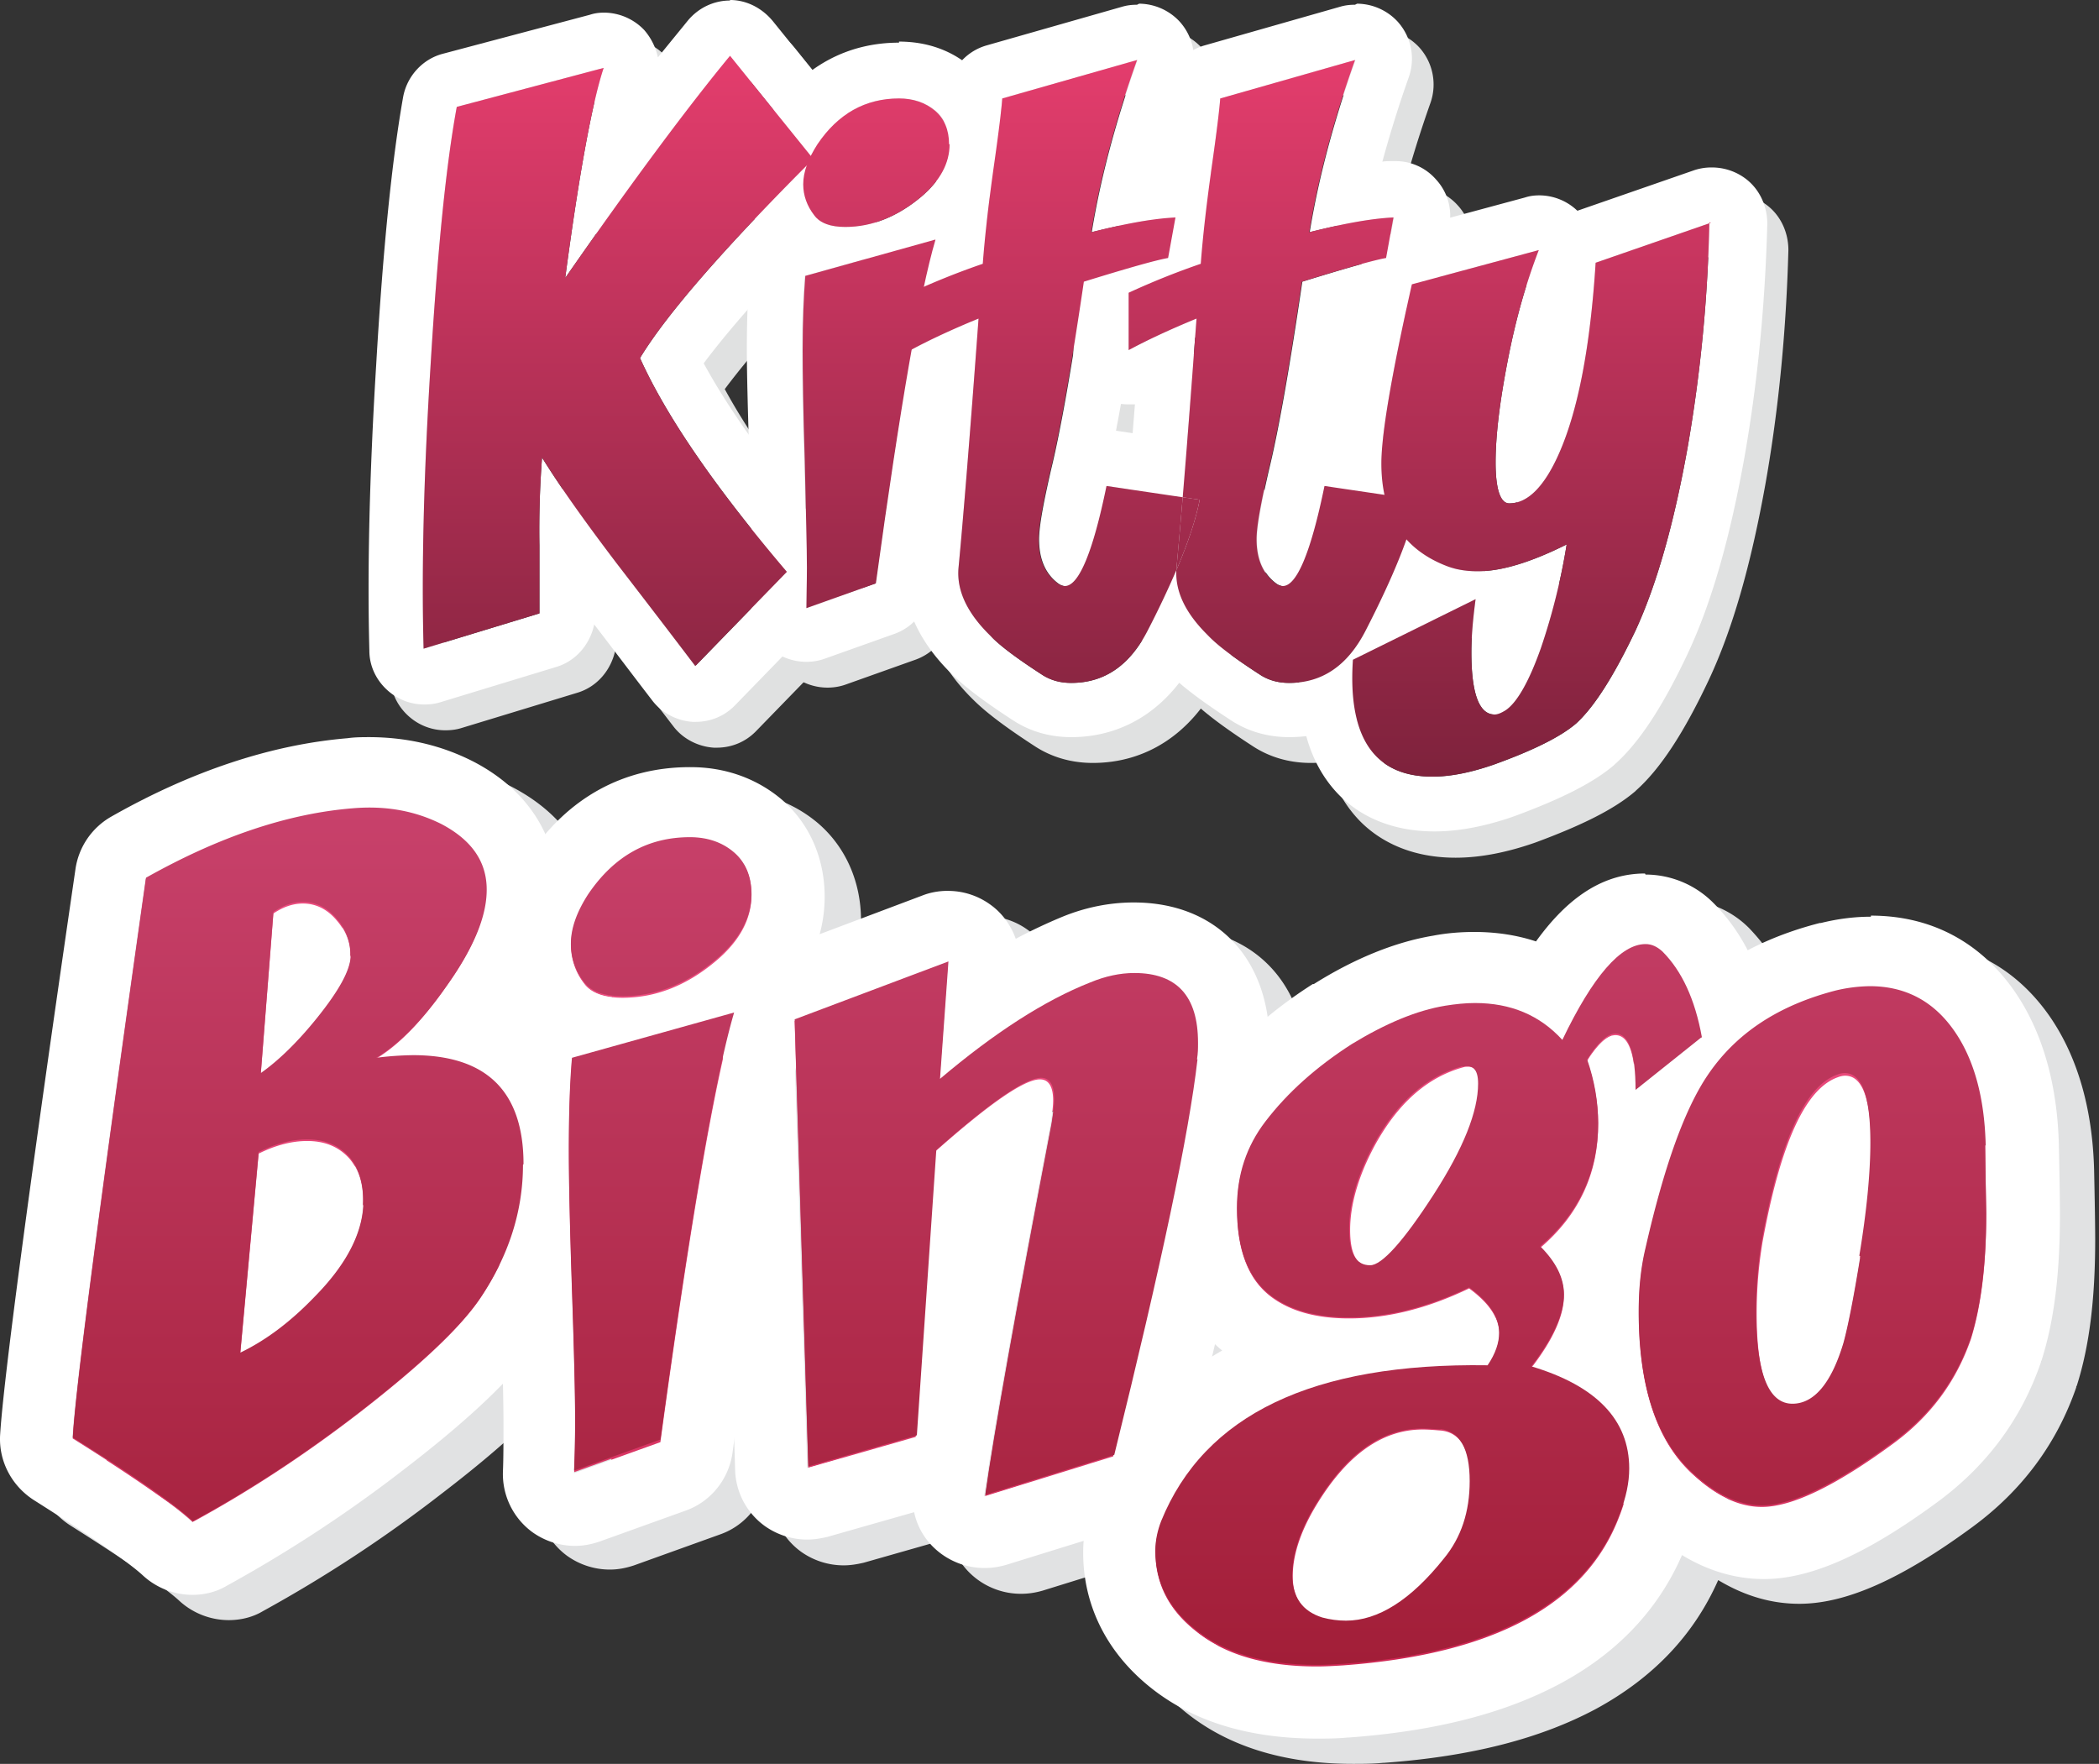
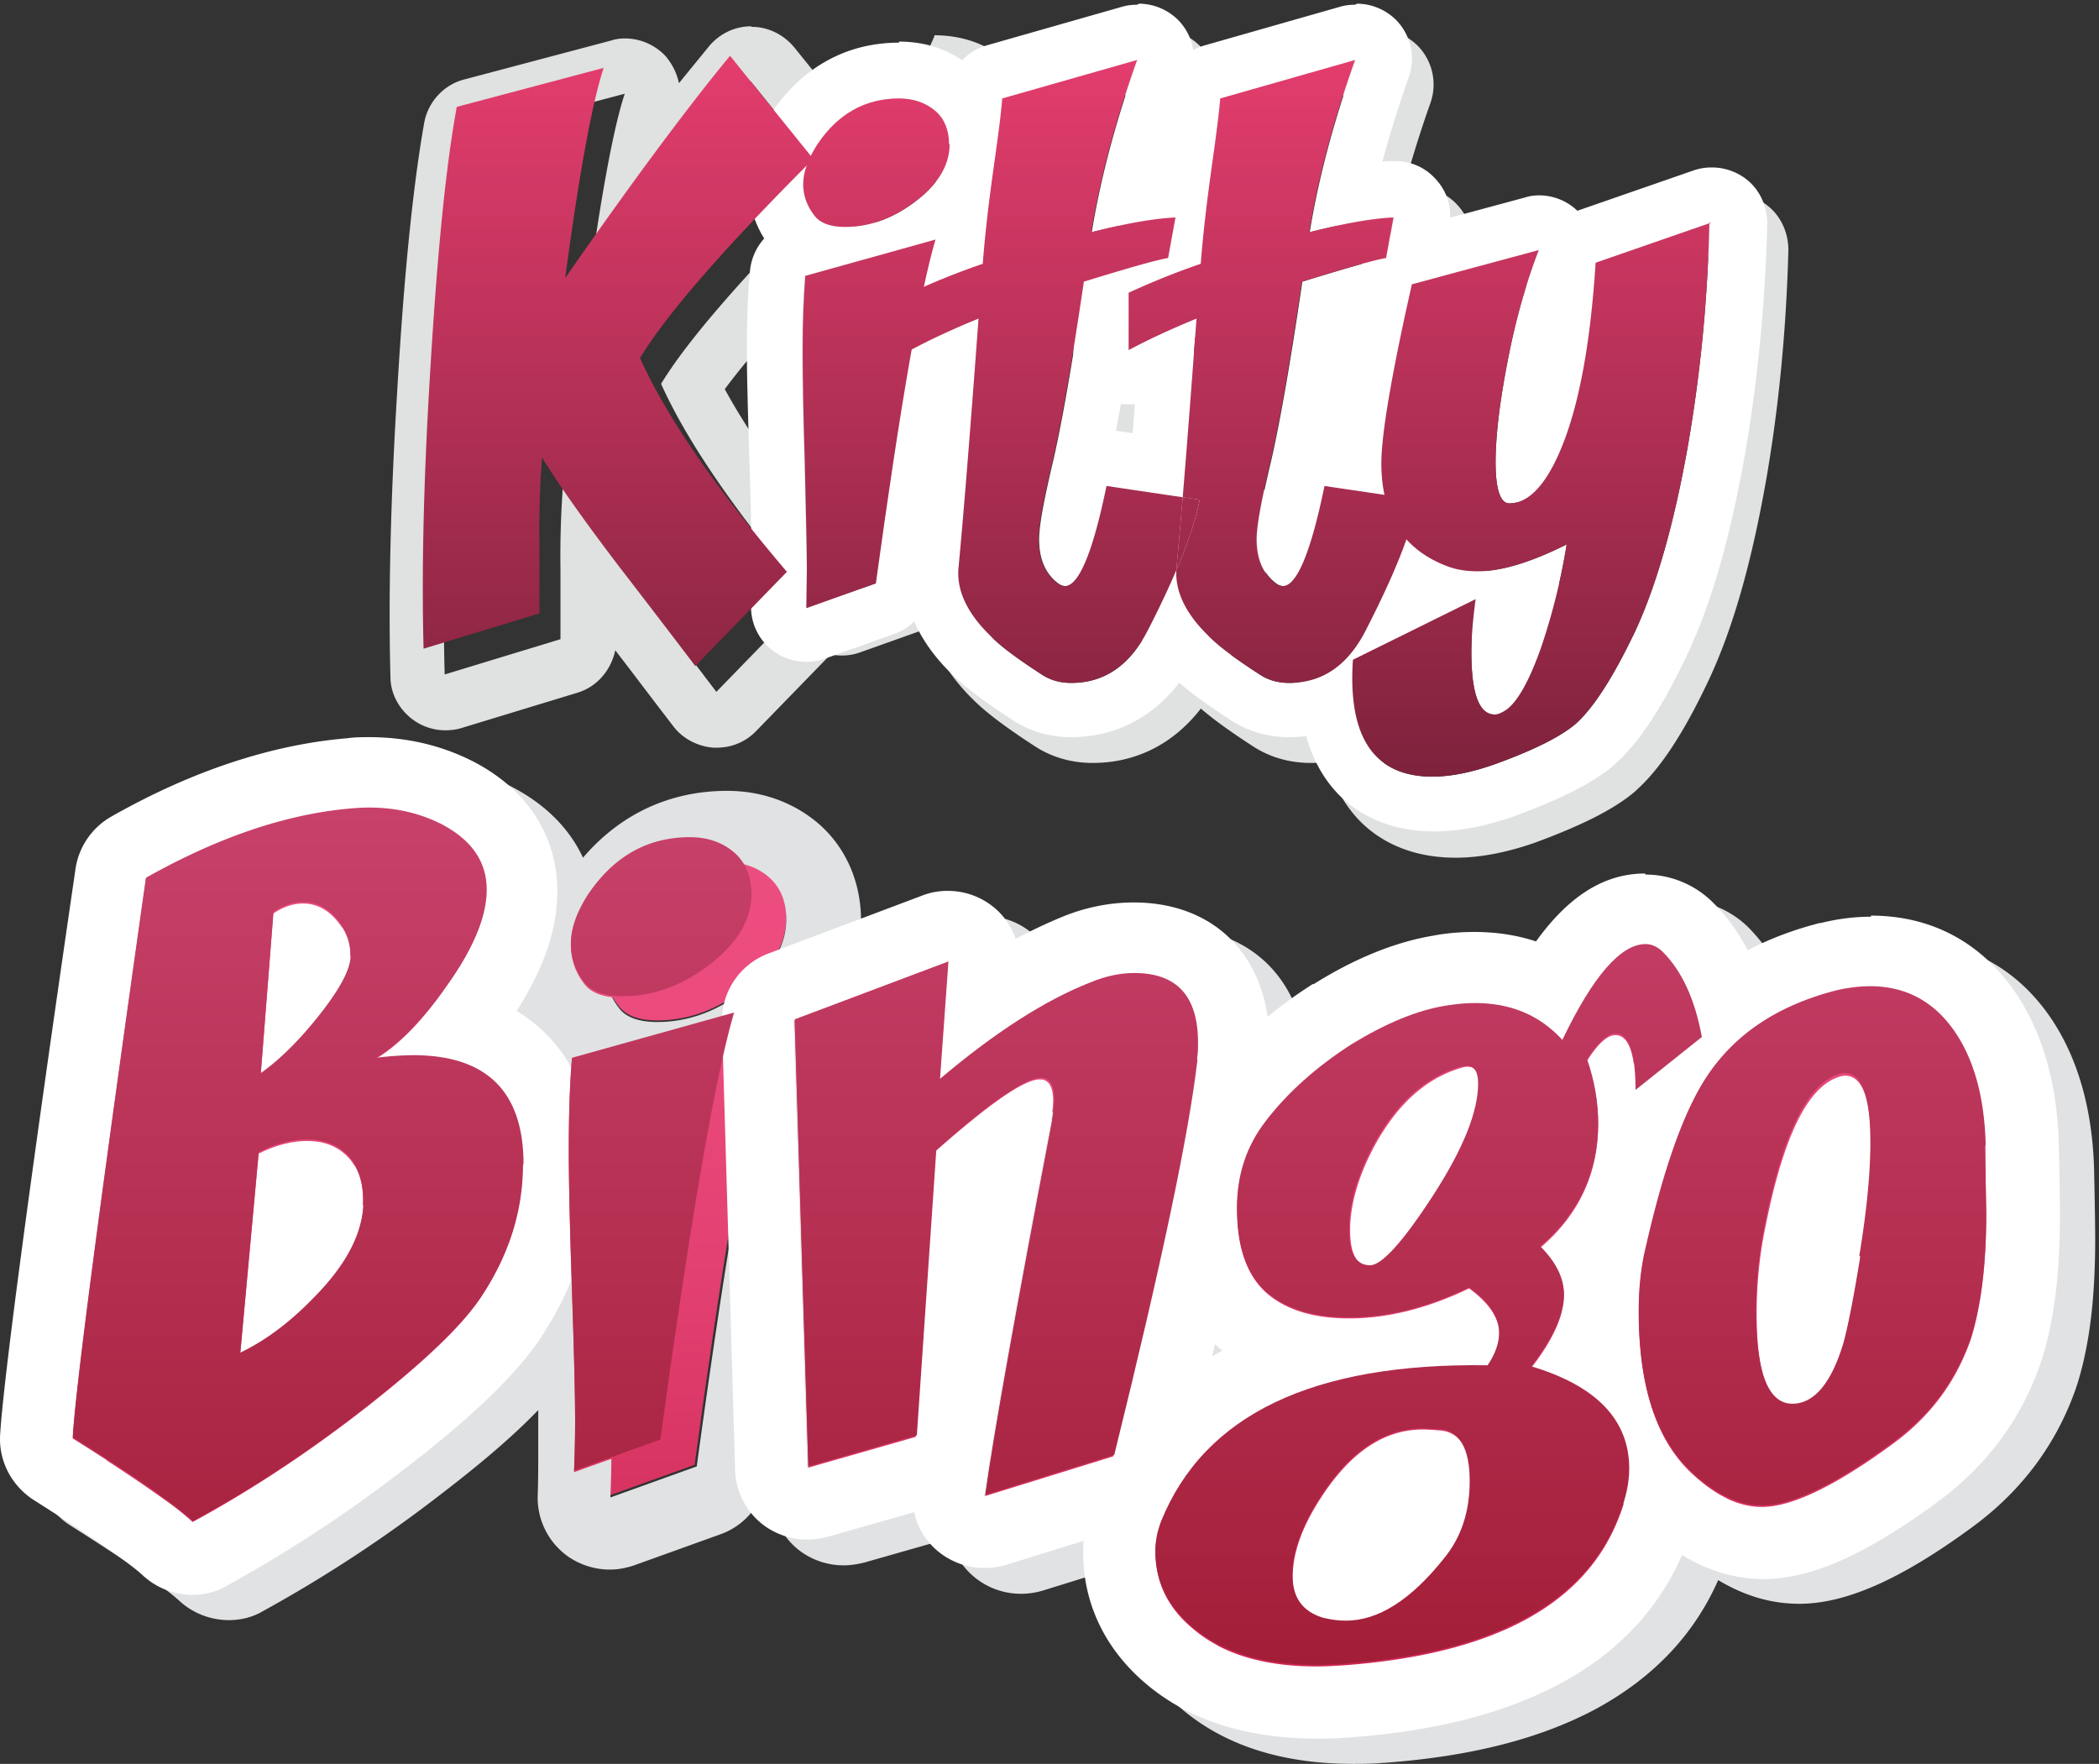
<svg xmlns="http://www.w3.org/2000/svg" width="119" height="100" fill="none">
  <rect width="100%" height="100%" fill="#333333" stroke="none" />
  <g clip-path="url(#a)">
    <path fill="url(#b)" d="M25.292 61.283c-.627 0-1.343.06-2.09.15 1.344-.776 2.687-2.18 4.03-4.12 1.553-2.179 2.299-4.06 2.24-5.582-.06-1.522-.926-2.716-2.568-3.552-1.492-.746-3.164-1.045-4.985-.896-3.731.329-7.672 1.642-11.761 3.94-2.597 18.359-3.97 28.956-4.15 31.732 3.523 2.21 5.792 3.791 6.807 4.746 3.194-1.73 6.388-3.85 9.552-6.268 3.373-2.567 5.612-4.687 6.746-6.388 1.612-2.418 2.418-4.926 2.418-7.552 0-4.12-2.09-6.18-6.269-6.18l.03-.03Zm-7.91-8.149c.567-.388 1.134-.567 1.671-.567.747 0 1.403.328 1.94.985.538.657.807 1.343.777 2.06-.03.836-.657 2-1.91 3.522-1.105 1.373-2.18 2.418-3.195 3.135l.717-9.135Zm5.104 16.597c-.09 1.672-1.015 3.403-2.746 5.194-1.343 1.403-2.746 2.448-4.239 3.194l1.045-11.373c.985-.477 1.91-.716 2.746-.716 1.015 0 1.821.328 2.388.985.597.657.836 1.582.776 2.716h.03Zm11.702-3.104c0 1.701.06 4.328.179 7.88.12 3.523.179 6.03.179 7.433 0 1.105 0 2.06-.06 2.866l4.896-1.761c1.701-12.508 3.104-20.568 4.179-24.21l-9.194 2.568c-.12 1.403-.18 3.134-.18 5.224ZM43.56 49.7c-.657-.567-1.493-.865-2.508-.865-2.388 0-4.298 1.074-5.76 3.224-.658 1.015-.986 1.94-.986 2.806 0 .806.239 1.522.776 2.179.418.537 1.135.806 2.18.806 1.91 0 3.7-.717 5.372-2.15 1.314-1.104 1.94-2.328 1.94-3.671 0-1.015-.328-1.821-.984-2.388l-.03.06Zm26.298 10.836c0-2.627-1.194-3.94-3.612-3.94a6.32 6.32 0 0 0-2.507.537c-2.567 1.015-5.403 2.836-8.508 5.463l.478-6.657-8.716 3.284.746 25.343 6.15-1.761 1.104-16.18c3.074-2.716 5.044-4.089 5.94-4.089.507 0 .776.388.776 1.194 0 .358-.06.806-.15 1.373-2.029 10.627-3.283 17.642-3.76 21.075l7.313-2.269c2.657-10.716 4.239-18.179 4.716-22.417.03-.329.06-.627.06-.956h-.03ZM93.501 60c.776 0 1.134 1.075 1.134 3.194l3.702-2.955c-.388-2.12-1.134-3.732-2.239-4.866-.298-.298-.597-.418-.955-.418-1.403 0-2.955 1.821-4.716 5.433-1.284-1.403-2.926-2.09-4.956-2.09-.537 0-1.104.06-1.671.15-1.642.298-3.433 1.015-5.314 2.179-2 1.283-3.642 2.716-4.895 4.388-1.075 1.403-1.612 3.015-1.612 4.895 0 2.359.656 4 1.94 4.986 1.075.835 2.567 1.223 4.418 1.223 2.18 0 4.448-.567 6.806-1.701 1.134.836 1.701 1.671 1.701 2.567 0 .567-.209 1.194-.656 1.85-9.88-.119-16.06 2.837-18.508 8.837a4.63 4.63 0 0 0-.328 1.671c0 1.702.716 3.164 2.179 4.388 1.672 1.403 4 2.09 6.985 2.09.478 0 .955 0 1.463-.06 8.597-.627 13.82-3.462 15.701-8.507.358-.926.538-1.761.538-2.568 0-2.746-1.851-4.686-5.553-5.79 1.224-1.583 1.851-2.956 1.851-4.09 0-.925-.448-1.821-1.343-2.716 2.179-1.881 3.283-4.21 3.283-6.986 0-1.194-.209-2.417-.627-3.611.627-.986 1.165-1.463 1.612-1.463l.06-.03Zm-10.269 9.075c-1.73 2.686-2.955 4.03-3.611 4.03-.806 0-1.194-.687-1.194-2.06s.447-3.015 1.373-4.747c1.313-2.418 2.985-3.91 5.044-4.477.597-.15.896.15.896.955 0 1.582-.836 3.672-2.507 6.269v.03ZM83.8 89.76c-1.91 2.358-3.761 3.523-5.553 3.523-.447 0-.895-.06-1.343-.18-1.134-.358-1.701-1.134-1.701-2.388 0-1.134.418-2.417 1.224-3.85 1.73-2.985 3.79-4.478 6.149-4.478.328 0 .657 0 1.045.06 1.104.12 1.671 1.104 1.671 2.955 0 1.701-.477 3.164-1.463 4.388l-.03-.03Zm30.686-23.463c-.059-2.716-.686-4.925-1.821-6.567-1.164-1.642-2.746-2.477-4.746-2.477-.597 0-1.224.09-1.91.239-3.224.835-5.672 2.417-7.284 4.805-1.313 1.94-2.478 5.195-3.522 9.791-.269 1.105-.388 2.329-.388 3.612 0 4.18.985 7.224 2.985 9.075 1.373 1.254 2.686 1.91 4 1.91 1.671 0 4.149-1.194 7.433-3.582 2.119-1.552 3.611-3.522 4.417-5.94.568-1.82.866-4.15.866-7.045 0-.209 0-1.492-.06-3.85l.03.03Zm-7.134 6.27c-.388 2.417-.687 4.029-.955 4.895-.687 2.328-1.672 3.462-2.896 3.462-1.373 0-2.06-1.76-2.06-5.283 0-1.403.12-2.717.329-4 1.015-5.582 2.448-8.717 4.268-9.373.15-.06.299-.09.418-.09.985 0 1.463 1.313 1.463 3.94 0 1.732-.209 3.88-.627 6.418l.06.03Z" />
    <path fill="#E1E2E3" d="M22.844 47.194c1.463 0 2.836.328 4.06.955 1.642.866 2.508 2.03 2.567 3.552.06 1.553-.686 3.403-2.239 5.582-1.373 1.97-2.716 3.344-4.03 4.12.777-.09 1.463-.15 2.09-.15 4.18 0 6.269 2.06 6.269 6.18 0 2.627-.806 5.164-2.418 7.552-1.134 1.672-3.403 3.791-6.746 6.388-3.165 2.448-6.359 4.537-9.553 6.269-1.015-.956-3.283-2.538-6.806-4.746.15-2.777 1.553-13.374 4.15-31.732 4.09-2.298 8-3.642 11.76-3.94.33 0 .628-.03.926-.03m-6.179 15.075c1.015-.717 2.09-1.762 3.194-3.135 1.224-1.522 1.88-2.686 1.91-3.522.03-.717-.208-1.433-.776-2.06-.537-.657-1.194-.985-1.94-.985-.537 0-1.104.18-1.671.567l-.717 9.135Zm-1.194 15.85c1.493-.716 2.896-1.79 4.239-3.194 1.731-1.76 2.657-3.492 2.746-5.194.06-1.134-.209-2.06-.776-2.716-.597-.657-1.373-.985-2.388-.985-.866 0-1.791.239-2.746.716L15.53 78.12m25.552-29.253c1.015 0 1.85.298 2.508.865.656.567.985 1.373.985 2.388 0 1.344-.657 2.568-1.94 3.672-1.672 1.433-3.463 2.15-5.374 2.15-1.044 0-1.79-.27-2.179-.807-.507-.657-.776-1.403-.776-2.179 0-.865.328-1.79.985-2.806 1.463-2.15 3.373-3.224 5.761-3.224m54.12 6.15c.358 0 .656.149.955.417 1.105 1.105 1.85 2.717 2.239 4.866l-3.702 2.955c0-2.119-.388-3.194-1.134-3.194-.448 0-.985.478-1.612 1.463.418 1.194.627 2.418.627 3.612 0 2.776-1.105 5.134-3.284 6.985.896.896 1.344 1.791 1.344 2.716 0 1.135-.627 2.508-1.851 4.09 3.701 1.105 5.552 3.045 5.552 5.791 0 .806-.179 1.642-.537 2.567-1.88 5.045-7.105 7.88-15.702 8.508-.507.03-.985.06-1.462.06-2.985 0-5.314-.687-6.985-2.09-1.463-1.194-2.18-2.657-2.18-4.388 0-.567.12-1.135.329-1.672 2.388-5.91 8.358-8.865 17.91-8.865h.597c.448-.657.657-1.284.657-1.851 0-.896-.567-1.732-1.701-2.567-2.359 1.134-4.627 1.701-6.806 1.701-1.881 0-3.344-.418-4.418-1.224-1.314-.985-1.94-2.657-1.94-4.985 0-1.88.537-3.492 1.611-4.895 1.254-1.642 2.896-3.105 4.896-4.389 1.91-1.164 3.671-1.91 5.313-2.179.567-.09 1.135-.149 1.672-.149 2.03 0 3.671.687 4.955 2.09 1.731-3.612 3.313-5.433 4.716-5.433M79.68 73.194c.657 0 1.88-1.343 3.612-4.03 1.672-2.597 2.508-4.686 2.508-6.269 0-.656-.21-.985-.627-.985-.09 0-.18 0-.269.03-2.06.567-3.731 2.06-5.045 4.478-.925 1.731-1.373 3.343-1.373 4.746 0 1.403.388 2.06 1.194 2.06m-1.373 20.179c1.821 0 3.672-1.164 5.552-3.522.985-1.195 1.463-2.657 1.463-4.388 0-1.851-.567-2.836-1.672-2.956-.388-.03-.716-.06-1.044-.06-2.359 0-4.388 1.493-6.15 4.478-.835 1.433-1.224 2.717-1.224 3.85 0 1.225.568 2.03 1.702 2.389.448.12.895.18 1.343.18M55.74 55.97l-.478 6.657c3.105-2.627 5.94-4.448 8.508-5.463.865-.358 1.701-.537 2.507-.537 2.418 0 3.612 1.313 3.612 3.94 0 .328 0 .627-.06.955-.477 4.21-2.06 11.672-4.716 22.418L57.8 86.21c.477-3.433 1.731-10.448 3.76-21.075.09-.567.15-1.044.15-1.373 0-.806-.269-1.194-.776-1.194-.896 0-2.866 1.373-5.94 4.09l-1.105 16.179-6.15 1.761-.745-25.343 8.716-3.284m52.239 1.373c2 0 3.582.836 4.746 2.478 1.164 1.642 1.761 3.85 1.821 6.567.03 2.358.06 3.642.06 3.85 0 2.896-.299 5.225-.866 7.046-.836 2.417-2.298 4.388-4.418 5.94-3.254 2.388-5.731 3.582-7.433 3.582-1.313 0-2.626-.627-4-1.91-2-1.881-2.985-4.896-2.985-9.075 0-1.314.12-2.508.388-3.612 1.045-4.597 2.21-7.85 3.523-9.791 1.612-2.388 4.03-3.97 7.283-4.806a8.805 8.805 0 0 1 1.911-.239m-4.418 23.702c1.224 0 2.209-1.165 2.895-3.463.239-.866.568-2.478.956-4.896.418-2.537.626-4.686.626-6.418 0-2.626-.477-3.94-1.462-3.94-.12 0-.269.03-.418.09-1.851.656-3.254 3.79-4.269 9.373a24.378 24.378 0 0 0-.328 4c0 3.522.686 5.283 2.06 5.283m-59.94-22.179c-1.075 3.642-2.478 11.732-4.18 24.21l-4.895 1.76c.03-.805.06-1.73.06-2.865 0-1.433-.06-3.91-.18-7.433-.12-3.522-.179-6.15-.179-7.88 0-2.09.06-3.851.18-5.224l9.193-2.568ZM22.963 43.194c-.418 0-.866 0-1.284.06-4.298.358-8.836 1.85-13.403 4.447a4.096 4.096 0 0 0-2.03 2.986c-2.627 18.656-4 29.134-4.179 32.09-.09 1.492.657 2.895 1.91 3.7 4.3 2.717 5.732 3.851 6.18 4.27a4.16 4.16 0 0 0 2.806 1.104c.656 0 1.343-.15 1.94-.508a76.989 76.989 0 0 0 10.09-6.627c2.298-1.76 4.149-3.343 5.522-4.776v2.12c0 1.044 0 1.94-.03 2.686a4.084 4.084 0 0 0 1.672 3.463 4.164 4.164 0 0 0 2.418.776c.477 0 .925-.09 1.373-.239l4.895-1.761c1.433-.507 2.448-1.791 2.657-3.284l.18-1.253.059 2.358a4.06 4.06 0 0 0 1.672 3.164 4.164 4.164 0 0 0 2.418.776c.388 0 .746-.06 1.134-.149l4.925-1.403c.18.866.657 1.642 1.343 2.209a4.145 4.145 0 0 0 2.657.955c.418 0 .806-.06 1.224-.179l4.328-1.343v.627c0 2.925 1.284 5.552 3.672 7.522 2.418 2 5.642 3.015 9.582 3.015.538 0 1.135 0 1.732-.06h.06c4.925-.358 8.865-1.373 12.03-3.074 3.223-1.762 5.522-4.18 6.895-7.284 1.492.896 3.015 1.343 4.597 1.343 2.626 0 5.761-1.373 9.821-4.358 2.805-2.06 4.776-4.716 5.88-7.91 0-.03 0-.06.03-.09.716-2.239 1.045-4.925 1.045-8.269 0-.238 0-1.164-.06-3.91v-.03c-.089-3.522-.955-6.507-2.567-8.806-1.94-2.746-4.717-4.209-8.09-4.209-.925 0-1.88.12-2.835.358h-.06c-1.493.389-2.836.896-4.09 1.553a12.088 12.088 0 0 0-1.91-2.627 5.425 5.425 0 0 0-3.85-1.612c-2.658 0-4.628 1.701-6.18 3.85-1.075-.358-2.269-.537-3.493-.537-.746 0-1.552.06-2.328.21-2.15.387-4.448 1.283-6.776 2.745h-.06a26.857 26.857 0 0 0-2.507 1.792c-.567-3.97-3.433-6.478-7.582-6.478-1.344 0-2.717.269-4.03.806-.866.358-1.761.776-2.657 1.254-.269-.747-.746-1.433-1.403-1.91a4.078 4.078 0 0 0-2.448-.807c-.477 0-.985.09-1.433.269l-5.94 2.239a8.314 8.314 0 0 0 .329-2.269c0-2.18-.866-4.15-2.418-5.492-1.403-1.194-3.194-1.851-5.165-1.851-3.253 0-6.06 1.313-8.179 3.79-.776-1.67-2.149-3.044-4.06-4.03-1.82-.924-3.79-1.372-5.91-1.372l-.12-.03Zm47.82 35.134c.06-.209.09-.418.15-.627.12.12.239.21.358.329-.179.09-.328.209-.507.298Z" />
    <path fill="url(#c)" d="M29.65 66.09c0 2.626-.807 5.164-2.419 7.552-1.134 1.672-3.403 3.79-6.746 6.388-3.164 2.448-6.358 4.537-9.552 6.269-1.015-.956-3.284-2.538-6.806-4.747.149-2.776 1.552-13.373 4.149-31.731 4.09-2.299 8-3.642 11.761-3.94 1.85-.15 3.493.149 4.985.895 1.642.866 2.508 2.03 2.567 3.552.06 1.553-.686 3.403-2.238 5.582-1.374 1.97-2.717 3.344-4.03 4.12a18.07 18.07 0 0 1 2.09-.15c4.178 0 6.268 2.06 6.268 6.18l-.03.03Zm-9.076 2.268c.06-1.134-.209-2.06-.776-2.716-.597-.657-1.373-.985-2.388-.985-.865 0-1.79.239-2.746.716l-1.045 11.373c1.493-.716 2.896-1.79 4.239-3.194 1.731-1.76 2.657-3.492 2.746-5.194h-.03Zm-.716-14.12c.03-.716-.209-1.432-.746-2.059-.538-.657-1.194-.985-1.94-.985-.538 0-1.105.18-1.672.567l-.717 9.134c1.015-.716 2.09-1.76 3.194-3.134 1.224-1.522 1.881-2.686 1.91-3.522h-.029Z" />
    <path fill="#fff" d="M20.903 45.85c1.463 0 2.836.33 4.06.956 1.641.866 2.507 2.03 2.567 3.552.06 1.553-.687 3.403-2.24 5.582-1.372 1.97-2.716 3.344-4.029 4.12a18.09 18.09 0 0 1 2.09-.15c4.179 0 6.268 2.06 6.268 6.18 0 2.626-.806 5.164-2.418 7.552-1.134 1.672-3.403 3.79-6.746 6.388-3.164 2.448-6.358 4.537-9.552 6.269-1.015-.956-3.284-2.538-6.806-4.747.15-2.776 1.552-13.373 4.15-31.731 4.089-2.299 8-3.642 11.76-3.94.329 0 .627-.03.926-.03m-6.18 15.074c1.015-.716 2.09-1.76 3.195-3.134 1.223-1.522 1.88-2.686 1.91-3.522.03-.717-.209-1.433-.746-2.06-.538-.657-1.194-.985-1.94-.985-.538 0-1.105.179-1.672.567l-.717 9.134M13.59 76.776c1.493-.716 2.896-1.79 4.24-3.194 1.73-1.761 2.656-3.492 2.745-5.194.06-1.134-.209-2.06-.776-2.716-.597-.657-1.373-.985-2.388-.985-.865 0-1.79.238-2.746.716l-1.045 11.373m7.373-34.985c-.418 0-.865 0-1.283.06-4.299.358-8.836 1.85-13.403 4.447a4.096 4.096 0 0 0-2.03 2.986C1.559 67.91.186 78.388.007 81.344c-.09 1.492.657 2.895 1.91 3.7 4.3 2.717 5.732 3.852 6.18 4.27a4.16 4.16 0 0 0 2.806 1.104c.656 0 1.343-.15 1.94-.508a76.99 76.99 0 0 0 10.09-6.626c3.731-2.866 6.239-5.254 7.641-7.314 2.06-3.075 3.105-6.388 3.105-9.85 0-3.195-.925-5.732-2.776-7.553a8.331 8.331 0 0 0-1.612-1.254c1.642-2.567 2.388-4.895 2.298-7.134-.119-2.985-1.82-5.492-4.776-7.015-1.82-.925-3.79-1.373-5.91-1.373h.09Z" />
    <path fill="url(#d)" d="M41.62 57.492c-1.075 3.642-2.478 11.732-4.18 24.21l-4.895 1.76c.03-.805.06-1.73.06-2.865 0-1.433-.06-3.91-.18-7.433-.12-3.522-.179-6.15-.179-7.88 0-2.09.06-3.851.18-5.224l9.193-2.568Zm.984-6.746c0 1.343-.657 2.567-1.94 3.672-1.672 1.433-3.463 2.149-5.373 2.149-1.045 0-1.791-.269-2.18-.806a3.505 3.505 0 0 1-.746-2.18c0-.865.329-1.79.985-2.805 1.463-2.15 3.374-3.224 5.762-3.224 1.015 0 1.85.299 2.507.866s.985 1.373.985 2.388v-.06Z" />
-     <path fill="#fff" d="M39.112 47.492c1.015 0 1.85.299 2.507.866s.985 1.373.985 2.388c0 1.343-.657 2.567-1.94 3.672-1.672 1.433-3.463 2.149-5.373 2.149-1.045 0-1.791-.269-2.18-.806a3.505 3.505 0 0 1-.746-2.18c0-.865.329-1.79.985-2.805 1.463-2.15 3.374-3.224 5.762-3.224m2.507 10c-1.075 3.642-2.477 11.731-4.179 24.21l-4.895 1.76c.03-.806.06-1.731.06-2.865 0-1.433-.06-3.91-.18-7.433-.12-3.523-.179-6.15-.179-7.88 0-2.09.06-3.852.18-5.225l9.193-2.567Zm-2.507-14.06c-3.762 0-6.926 1.732-9.135 5.045 0 0 0 .03-.03.06-1.104 1.701-1.671 3.373-1.671 5.045a7.46 7.46 0 0 0 1.074 3.88 4.091 4.091 0 0 0-.955 2.269c-.15 1.522-.209 3.373-.209 5.612 0 1.761.06 4.448.18 8 .119 3.492.178 5.94.178 7.313 0 1.045 0 1.94-.03 2.687a4.085 4.085 0 0 0 1.672 3.463 4.165 4.165 0 0 0 2.418.776c.478 0 .925-.09 1.373-.24l4.896-1.76c1.433-.508 2.448-1.791 2.657-3.284C43.2 70.12 44.573 62.18 45.59 58.746a4.033 4.033 0 0 0-.359-3.164c1.224-1.761 1.522-3.463 1.522-4.746 0-2.18-.865-4.15-2.417-5.493-1.404-1.194-3.194-1.85-5.165-1.85h-.06Z" />
    <path fill="url(#e)" d="M67.886 60.15c-.478 4.208-2.06 11.671-4.716 22.417l-7.314 2.269c.478-3.433 1.731-10.448 3.761-21.075.09-.567.15-1.044.15-1.373 0-.806-.27-1.194-.747-1.194-.895 0-2.866 1.373-5.94 4.09l-1.105 16.179-6.149 1.761-.776-25.343 8.717-3.284-.478 6.657c3.104-2.627 5.94-4.448 8.507-5.463.866-.358 1.702-.537 2.508-.537 2.418 0 3.612 1.313 3.612 3.94 0 .328 0 .627-.06.955h.03Z" />
    <path fill="#fff" d="m53.737 54.597-.478 6.657c3.105-2.627 5.94-4.448 8.508-5.463.865-.358 1.701-.537 2.507-.537 2.418 0 3.612 1.313 3.612 3.94 0 .328 0 .627-.06.955-.477 4.21-2.06 11.672-4.716 22.418l-7.314 2.269c.478-3.433 1.732-10.448 3.761-21.075.09-.567.15-1.044.15-1.373 0-.806-.269-1.194-.746-1.194-.896 0-2.866 1.373-5.94 4.09l-1.105 16.179-6.15 1.761-.776-25.343 8.717-3.284m0-4.09c-.478 0-.985.09-1.433.27l-8.717 3.283A4.066 4.066 0 0 0 40.931 58l.746 25.344a4.06 4.06 0 0 0 1.672 3.164 4.164 4.164 0 0 0 2.418.776c.387 0 .746-.06 1.134-.15l4.925-1.403c.18.866.657 1.642 1.343 2.21a4.146 4.146 0 0 0 2.657.955c.418 0 .806-.06 1.224-.18l7.314-2.268a4.007 4.007 0 0 0 2.746-2.925c2.746-10.986 4.298-18.508 4.806-22.926v-.06c.03-.447.06-.895.06-1.343 0-4.866-3.016-8.03-7.702-8.03-1.343 0-2.717.269-4.03.806-.866.358-1.761.776-2.657 1.254-.268-.746-.746-1.433-1.403-1.91a4.078 4.078 0 0 0-2.447-.806h-.03Z" />
    <path fill="url(#f)" d="m96.425 58.925-3.702 2.956c0-2.12-.388-3.194-1.134-3.194-.448 0-.985.477-1.612 1.462.418 1.194.627 2.418.627 3.612 0 2.776-1.105 5.134-3.284 6.985.896.896 1.344 1.791 1.344 2.717 0 1.134-.627 2.507-1.851 4.09 3.701 1.104 5.552 3.044 5.552 5.79 0 .806-.179 1.642-.537 2.567-1.88 5.045-7.105 7.881-15.702 8.508-.507.03-.985.06-1.463.06-2.984 0-5.313-.687-6.984-2.09-1.463-1.194-2.18-2.657-2.18-4.388 0-.567.12-1.134.329-1.672 2.447-6.03 8.597-8.985 18.507-8.835.448-.657.657-1.284.657-1.851 0-.896-.567-1.732-1.702-2.567-2.358 1.134-4.626 1.701-6.806 1.701-1.88 0-3.343-.418-4.417-1.224-1.314-.985-1.94-2.657-1.94-4.985 0-1.88.537-3.492 1.611-4.895 1.254-1.642 2.896-3.105 4.896-4.389 1.91-1.164 3.671-1.91 5.313-2.179.567-.09 1.135-.149 1.672-.149 2.03 0 3.671.687 4.955 2.09 1.731-3.612 3.313-5.433 4.716-5.433.359 0 .657.15.956.418 1.104 1.104 1.85 2.716 2.239 4.865l-.06.03Zm-14.746 22.21c-.389-.03-.717-.06-1.045-.06-2.359 0-4.388 1.492-6.15 4.477-.835 1.433-1.223 2.717-1.223 3.85 0 1.225.567 2.03 1.701 2.389.448.12.896.18 1.343.18 1.821 0 3.672-1.165 5.553-3.523.985-1.194 1.462-2.657 1.462-4.388 0-1.851-.567-2.836-1.671-2.956l.03.03Zm1.223-20.598c-2.06.567-3.731 2.06-5.044 4.478-.926 1.731-1.374 3.343-1.374 4.746 0 1.403.389 2.06 1.195 2.06.656 0 1.88-1.343 3.611-4.03 1.672-2.597 2.508-4.687 2.508-6.269 0-.806-.299-1.104-.896-.955v-.03Z" />
    <path fill="#fff" d="M93.23 53.642c.359 0 .657.149.956.418 1.104 1.104 1.85 2.716 2.239 4.865l-3.702 2.956c0-2.12-.388-3.194-1.134-3.194-.448 0-.985.477-1.612 1.462.418 1.194.627 2.418.627 3.612 0 2.776-1.105 5.134-3.284 6.985.896.896 1.344 1.791 1.344 2.717 0 1.134-.627 2.507-1.851 4.09 3.701 1.104 5.552 3.044 5.552 5.79 0 .806-.179 1.642-.537 2.567-1.88 5.045-7.105 7.881-15.702 8.508-.507.03-.985.06-1.463.06-2.984 0-5.313-.687-6.984-2.09-1.463-1.194-2.18-2.657-2.18-4.388 0-.567.12-1.134.329-1.672 2.388-5.91 8.358-8.865 17.91-8.865h.597c.448-.657.657-1.284.657-1.851 0-.896-.567-1.731-1.702-2.567-2.358 1.134-4.626 1.701-6.806 1.701-1.88 0-3.343-.418-4.417-1.224-1.314-.985-1.94-2.656-1.94-4.985 0-1.88.537-3.492 1.611-4.895 1.254-1.642 2.896-3.105 4.896-4.388 1.91-1.164 3.671-1.91 5.313-2.18a10.87 10.87 0 0 1 1.672-.149c2.03 0 3.671.687 4.955 2.09 1.731-3.612 3.313-5.433 4.716-5.433m-15.552 18.18c.657 0 1.88-1.344 3.612-4.03 1.672-2.598 2.508-4.687 2.508-6.27 0-.656-.21-.985-.627-.985-.09 0-.18 0-.269.03-2.06.568-3.731 2.06-5.045 4.478-.925 1.731-1.373 3.343-1.373 4.746 0 1.403.388 2.06 1.194 2.06m-1.373 20.18c1.82 0 3.672-1.165 5.552-3.523.985-1.194 1.463-2.657 1.463-4.388 0-1.851-.567-2.836-1.672-2.956-.388-.03-.716-.06-1.044-.06-2.359 0-4.389 1.493-6.15 4.478-.835 1.433-1.224 2.717-1.224 3.851 0 1.224.568 2.03 1.702 2.388.448.12.895.18 1.343.18m16.926-42.419c-2.657 0-4.627 1.702-6.18 3.851-1.074-.358-2.268-.537-3.492-.537-.746 0-1.552.06-2.328.209-2.15.358-4.448 1.283-6.777 2.746h-.06c-2.387 1.522-4.387 3.313-5.94 5.343-1.641 2.12-2.477 4.597-2.477 7.403 0 2.448.567 5.791 3.283 8.03-3.373 1.91-5.82 4.687-7.253 8.239a8.607 8.607 0 0 0-.627 3.224c0 2.925 1.283 5.552 3.671 7.522 2.418 2 5.642 3.015 9.582 3.015.538 0 1.135 0 1.732-.06h.06c4.925-.358 8.865-1.373 12.03-3.074 3.492-1.88 5.91-4.597 7.194-8.06.507-1.373.776-2.716.776-4 0-2-.627-5.224-4.03-7.642a8.469 8.469 0 0 0 .328-2.238c0-.627-.09-1.374-.358-2.24a12.727 12.727 0 0 0 2.209-5.73c.239-.12.478-.27.716-.448l3.702-2.956c1.164-.925 1.731-2.447 1.492-3.91-.537-2.955-1.671-5.314-3.373-7.015a5.425 5.425 0 0 0-3.85-1.612l-.03-.06Z" />
    <path fill="url(#g)" d="M112.546 65.015c.03 2.358.06 3.642.06 3.85 0 2.896-.299 5.225-.866 7.046-.836 2.417-2.298 4.388-4.418 5.94-3.253 2.388-5.731 3.582-7.433 3.582-1.313 0-2.626-.627-4-1.91-2-1.881-2.984-4.896-2.984-9.075 0-1.314.119-2.508.388-3.612 1.044-4.597 2.208-7.85 3.522-9.791 1.612-2.388 4.03-3.97 7.284-4.806a8.788 8.788 0 0 1 1.91-.239c2 0 3.582.836 4.746 2.478 1.164 1.642 1.761 3.85 1.821 6.567l-.03-.03Zm-7.134 6.269c.418-2.538.627-4.687.627-6.418 0-2.627-.478-3.94-1.463-3.94-.119 0-.269.03-.418.089-1.851.657-3.254 3.791-4.269 9.373a24.666 24.666 0 0 0-.328 4c0 3.522.687 5.284 2.06 5.284 1.224 0 2.209-1.165 2.895-3.463.239-.866.568-2.478.956-4.895l-.06-.03Z" />
    <path fill="#fff" d="M105.979 55.97c2 0 3.582.836 4.746 2.478 1.165 1.642 1.762 3.85 1.821 6.567.03 2.358.06 3.642.06 3.85 0 2.896-.299 5.225-.866 7.046-.836 2.417-2.298 4.388-4.418 5.94-3.253 2.388-5.731 3.582-7.433 3.582-1.313 0-2.626-.627-4-1.91-2-1.881-2.984-4.896-2.984-9.075 0-1.314.119-2.508.388-3.612 1.044-4.597 2.208-7.85 3.522-9.791 1.612-2.388 4.03-3.97 7.284-4.806a8.788 8.788 0 0 1 1.91-.239m-4.418 23.702c1.224 0 2.209-1.165 2.896-3.463.238-.866.567-2.478.955-4.896.418-2.537.627-4.686.627-6.418 0-2.626-.478-3.94-1.463-3.94-.119 0-.269.03-.418.09-1.851.656-3.254 3.79-4.269 9.373a24.654 24.654 0 0 0-.328 4c0 3.522.687 5.283 2.06 5.283m4.418-27.76c-.926 0-1.881.119-2.836.357h-.06c-4.209 1.075-7.463 3.254-9.642 6.478-1.612 2.388-2.955 6.03-4.12 11.164-.327 1.403-.477 2.926-.477 4.508 0 5.343 1.433 9.403 4.299 12.06 2.15 2 4.418 2.984 6.776 2.984 2.627 0 5.761-1.373 9.821-4.358 2.806-2.06 4.776-4.716 5.88-7.94 0-.03 0-.06.03-.09.717-2.238 1.045-4.925 1.045-8.268 0-.24 0-1.164-.06-3.91v-.03c-.089-3.523-.955-6.508-2.567-8.806-1.94-2.747-4.716-4.21-8.089-4.21v.06Z" />
    <path fill="url(#h)" d="M29.65 66.03c0 2.627-.806 5.164-2.418 7.552-1.134 1.672-3.403 3.791-6.746 6.388-3.164 2.448-6.358 4.538-9.552 6.269-1.015-.955-3.284-2.537-6.806-4.746.15-2.776 1.552-13.373 4.15-31.732 4.089-2.298 8-3.642 11.76-3.94 1.851-.15 3.493.15 4.985.896 1.642.865 2.508 2.03 2.567 3.552.06 1.552-.686 3.403-2.238 5.582-1.373 1.97-2.717 3.343-4.03 4.12a18.09 18.09 0 0 1 2.09-.15c4.178 0 6.268 2.06 6.268 6.18l-.03.029Zm-9.074 2.269c.06-1.135-.21-2.06-.777-2.717-.597-.656-1.373-.985-2.388-.985-.865 0-1.79.239-2.746.717L13.62 76.687c1.493-.717 2.896-1.791 4.24-3.194 1.73-1.762 2.656-3.493 2.745-5.194h-.03Zm-.717-14.12c.03-.716-.209-1.433-.746-2.06-.537-.656-1.194-.985-1.94-.985-.538 0-1.105.18-1.672.568l-.716 9.134c1.014-.716 2.09-1.761 3.194-3.134 1.223-1.523 1.88-2.687 1.91-3.523h-.03Z" />
    <path fill="url(#i)" d="M41.62 57.403c-1.074 3.642-2.477 11.731-4.179 24.21l-4.895 1.76c.03-.806.06-1.731.06-2.865 0-1.433-.06-3.91-.18-7.433-.12-3.523-.179-6.15-.179-7.88 0-2.09.06-3.852.18-5.225l9.193-2.567Zm.986-6.746c0 1.343-.657 2.567-1.94 3.671-1.672 1.433-3.463 2.15-5.374 2.15-1.045 0-1.791-.269-2.18-.806a3.505 3.505 0 0 1-.745-2.18c0-.865.328-1.79.985-2.805 1.462-2.15 3.373-3.224 5.76-3.224 1.016 0 1.852.298 2.508.865.657.568.986 1.374.986 2.389v-.06Z" />
    <path fill="url(#j)" d="M67.89 60.06c-.479 4.209-2.06 11.671-4.717 22.418l-7.314 2.268c.478-3.432 1.731-10.447 3.761-21.074.09-.567.15-1.045.15-1.373 0-.806-.269-1.194-.747-1.194-.895 0-2.865 1.373-5.94 4.09L51.98 81.372l-6.15 1.761-.776-25.343 8.717-3.283-.478 6.656c3.105-2.627 5.94-4.447 8.508-5.462.865-.359 1.701-.538 2.507-.538 2.418 0 3.612 1.314 3.612 3.94 0 .329 0 .627-.06.956h.03Z" />
    <path fill="url(#k)" d="m96.426 58.836-3.701 2.955c0-2.12-.388-3.194-1.134-3.194-.448 0-.985.478-1.612 1.463.418 1.194.627 2.418.627 3.612 0 2.776-1.105 5.134-3.284 6.985.895.895 1.343 1.79 1.343 2.716 0 1.135-.627 2.508-1.85 4.09 3.7 1.104 5.552 3.045 5.552 5.79 0 .807-.18 1.643-.538 2.568-1.88 5.045-7.104 7.88-15.701 8.508-.508.03-.985.06-1.463.06-2.985 0-5.313-.687-6.985-2.09-1.463-1.194-2.179-2.657-2.179-4.388 0-.568.12-1.135.328-1.672 2.448-6.03 8.597-8.985 18.508-8.836.448-.657.656-1.284.656-1.85 0-.896-.567-1.732-1.7-2.568-2.36 1.135-4.628 1.702-6.807 1.702-1.88 0-3.343-.418-4.418-1.224-1.313-.985-1.94-2.657-1.94-4.985 0-1.88.537-3.493 1.612-4.896 1.254-1.642 2.895-3.104 4.895-4.388 1.91-1.164 3.672-1.91 5.314-2.179.567-.09 1.134-.15 1.671-.15 2.03 0 3.672.687 4.956 2.09 1.731-3.612 3.313-5.432 4.716-5.432.358 0 .657.149.955.417 1.105 1.105 1.851 2.717 2.24 4.866l-.06.03ZM81.68 81.045c-.388-.03-.716-.06-1.045-.06-2.358 0-4.388 1.493-6.149 4.478-.836 1.433-1.224 2.716-1.224 3.85 0 1.224.567 2.03 1.702 2.389.448.119.895.179 1.343.179 1.82 0 3.672-1.165 5.552-3.523.985-1.194 1.463-2.656 1.463-4.388 0-1.85-.567-2.836-1.672-2.955l.03.03Zm1.224-20.597c-2.06.567-3.731 2.06-5.045 4.477-.925 1.732-1.373 3.344-1.373 4.747s.388 2.06 1.194 2.06c.657 0 1.88-1.344 3.612-4.03 1.672-2.597 2.507-4.687 2.507-6.27 0-.805-.298-1.104-.895-.954v-.03Z" />
    <path fill="url(#l)" d="M112.546 64.925c.03 2.359.06 3.642.06 3.851 0 2.896-.299 5.224-.866 7.045-.836 2.418-2.299 4.388-4.418 5.94-3.254 2.388-5.731 3.582-7.433 3.582-1.313 0-2.627-.627-4-1.91-2-1.88-2.985-4.896-2.985-9.075 0-1.313.12-2.507.388-3.612 1.045-4.597 2.209-7.85 3.522-9.79 1.612-2.389 4.03-3.97 7.284-4.807a8.802 8.802 0 0 1 1.91-.239c2 0 3.583.836 4.747 2.478 1.164 1.642 1.761 3.85 1.821 6.567l-.03-.03Zm-7.135 6.27c.418-2.538.627-4.687.627-6.419 0-2.627-.477-3.94-1.462-3.94-.12 0-.269.03-.418.09-1.851.656-3.254 3.79-4.269 9.373a24.375 24.375 0 0 0-.328 4c0 3.522.686 5.283 2.059 5.283 1.224 0 2.209-1.164 2.896-3.462.239-.866.567-2.478.955-4.896l-.06-.03Z" />
    <path fill="#E0E1E1" d="M98.106 14.09a84.196 84.196 0 0 1-1.224 12.716c-.776 4.358-1.761 7.82-2.955 10.418-1.224 2.567-2.328 4.328-3.373 5.284-.866.746-2.418 1.522-4.657 2.328-1.284.448-2.448.686-3.493.686-3.283 0-4.805-2.209-4.507-6.627l6.955-3.432c-.149 1.134-.239 2.12-.239 3.015 0 2.358.448 3.522 1.314 3.522.179 0 .388-.09.627-.239.627-.418 1.313-1.582 2-3.522a36.055 36.055 0 0 0 1.462-5.88c-2.03 1.014-3.701 1.522-5.044 1.522-.627 0-1.224-.09-1.761-.299-2.478-.955-3.702-2.895-3.702-5.82 0-1.613.567-4.986 1.731-10.15l7.194-1.94c-.716 1.85-1.313 3.94-1.76 6.268-.449 2.299-.687 4.24-.687 5.761 0 1.523.268 2.329.776 2.329 1.044 0 2-.955 2.836-2.866 1.074-2.448 1.76-6.06 2.06-10.776l6.537-2.269m0-3.134c-.329 0-.687.06-1.015.18l-6.538 2.268h-.03a3.128 3.128 0 0 0-2.149-.866c-.268 0-.537.03-.806.12l-7.194 1.94c-1.134.298-1.97 1.194-2.239 2.328-1.611 7.224-1.79 9.642-1.79 10.806 0 2.926.984 5.344 2.865 7.015l-2.686 1.313c-1.016.508-1.672 1.493-1.732 2.598-.209 3.462.478 6 2.12 7.76.925.986 2.656 2.18 5.522 2.18 1.403 0 2.925-.299 4.537-.866 2.657-.985 4.448-1.88 5.642-2.895l.06-.06c1.373-1.224 2.716-3.284 4.12-6.269 1.342-2.865 2.387-6.507 3.223-11.194.746-4.238 1.164-8.686 1.284-13.164 0-1.015-.448-2-1.284-2.597a3.18 3.18 0 0 0-1.85-.597h-.06Z" />
    <path fill="#E0E1E1" d="M78.078 4.866c-1.224 3.432-2.09 6.656-2.598 9.76 1.91-.477 3.493-.775 4.777-.835l-.418 2.299c-.687.119-2.269.567-4.776 1.343-.717 4.866-1.344 8.418-1.881 10.627-.448 1.94-.687 3.253-.687 3.97 0 1.134.359 1.94 1.045 2.477.15.12.299.18.448.18.776 0 1.582-1.881 2.358-5.672l5.254.776c-.358 1.85-1.343 4.299-2.955 7.433-1.015 1.97-2.448 2.955-4.329 2.955-.627 0-1.134-.15-1.582-.418-1.433-.925-2.448-1.672-3.015-2.269-1.313-1.283-1.91-2.567-1.79-3.85.238-2.508.626-7.194 1.133-14.12-1.522.627-2.805 1.224-3.85 1.791V18.06a43.196 43.196 0 0 1 4.09-1.642c.119-1.582.328-3.403.626-5.522.299-2.09.448-3.374.478-3.851l7.642-2.18m0-3.134c-.299 0-.568.03-.866.12L69.54 4.03c-1.283.358-2.179 1.492-2.269 2.836 0 .179-.06.895-.447 3.582-.18 1.313-.329 2.567-.448 3.701-.866.329-1.672.687-2.478 1.045a3.123 3.123 0 0 0-1.82 2.836v3.253c0 1.105.596 2.15 1.552 2.687.477.299 1.044.418 1.582.418h.358c-.328 4.15-.567 7.134-.746 8.925v.03c-.12 1.552.239 3.91 2.716 6.329.746.746 1.91 1.612 3.522 2.656.926.597 2.03.926 3.254.926 3.015 0 5.552-1.642 7.105-4.627 1.76-3.403 2.836-6.12 3.253-8.269.15-.836 0-1.701-.507-2.418-.507-.686-1.254-1.164-2.09-1.283l-5.223-.776c.328-1.672.656-3.702 1.044-6.12 1.732-.507 2.359-.657 2.568-.686a3.114 3.114 0 0 0 2.507-2.508l.418-2.298c.179-.956-.09-1.91-.746-2.627a3.145 3.145 0 0 0-2.329-1.045h-.179c-.179 0-.358 0-.537.03a66.996 66.996 0 0 1 1.492-4.776 3.14 3.14 0 0 0-.656-3.194 3.168 3.168 0 0 0-2.269-.985l-.12.06Z" />
    <path fill="#E0E1E1" d="M65.717 4.866c-1.224 3.432-2.09 6.656-2.597 9.76 1.91-.477 3.493-.775 4.777-.835l-.418 2.299c-.687.119-2.27.567-4.777 1.343-.716 4.866-1.343 8.418-1.88 10.627-.448 1.94-.687 3.253-.687 3.97 0 1.134.358 1.94 1.045 2.477.15.12.299.18.448.18.776 0 1.582-1.881 2.358-5.672l5.254.776c-.358 1.85-1.343 4.299-2.956 7.433-1.014 1.97-2.447 2.955-4.328 2.955-.627 0-1.134-.15-1.582-.418-1.433-.925-2.448-1.672-3.015-2.269-1.313-1.283-1.91-2.567-1.79-3.85.238-2.508.626-7.194 1.133-14.12-1.522.627-2.805 1.224-3.85 1.791V18.06a43.207 43.207 0 0 1 4.09-1.642c.119-1.582.328-3.403.626-5.522.299-2.09.448-3.374.478-3.851l7.642-2.18m0-3.134c-.299 0-.568.03-.866.12L57.18 4.03c-1.283.358-2.18 1.492-2.269 2.836 0 .179-.06.895-.447 3.582-.18 1.313-.329 2.567-.448 3.701-.866.329-1.672.687-2.478 1.045a3.123 3.123 0 0 0-1.82 2.836v3.253c0 1.105.596 2.15 1.552 2.687.477.299 1.044.418 1.582.418h.358c-.328 4.15-.567 7.134-.746 8.925v.03c-.12 1.552.238 3.91 2.716 6.329.746.746 1.91 1.612 3.522 2.656.926.597 2.03.926 3.254.926 3.015 0 5.552-1.642 7.105-4.627 1.76-3.403 2.835-6.12 3.253-8.269.15-.836 0-1.701-.507-2.418-.508-.686-1.254-1.164-2.09-1.283l-5.224-.776c.329-1.672.657-3.702 1.045-6.12 1.732-.507 2.359-.657 2.567-.686a3.114 3.114 0 0 0 2.508-2.508l.418-2.298c.179-.956-.09-1.91-.747-2.627a3.145 3.145 0 0 0-2.328-1.045h-.179c-.179 0-.358 0-.537.03a66.943 66.943 0 0 1 1.492-4.776 3.139 3.139 0 0 0-.656-3.194 3.168 3.168 0 0 0-2.27-.985l-.118.06Z" />
-     <path fill="#E0E1E1" d="M52.197 7.045c.806 0 1.492.239 2.03.686.537.448.806 1.105.806 1.91 0 1.075-.538 2.06-1.582 2.956-1.344 1.134-2.806 1.731-4.329 1.731-.836 0-1.432-.209-1.76-.656-.419-.538-.628-1.135-.628-1.762 0-.686.269-1.432.806-2.268 1.164-1.732 2.717-2.597 4.627-2.597m2.03 8.03c-.866 2.925-2 9.432-3.373 19.462l-3.94 1.403c0-.627.03-1.403.03-2.298 0-1.135-.06-3.135-.12-6a208.95 208.95 0 0 1-.12-6.329c0-1.671.06-3.074.15-4.208l7.373-2.06M52.167 3.88c-2.955 0-5.463 1.373-7.224 3.97v.03c-.865 1.343-1.313 2.656-1.313 3.97 0 1.104.298 2.179.895 3.134a3.173 3.173 0 0 0-.806 1.82c-.12 1.225-.179 2.688-.179 4.479 0 1.403.06 3.582.15 6.418.089 2.805.119 4.776.119 5.88 0 .836 0 1.582-.03 2.18a3.107 3.107 0 0 0 1.284 2.626 3.182 3.182 0 0 0 1.85.597c.359 0 .717-.06 1.045-.179l3.94-1.403a3.09 3.09 0 0 0 2.03-2.508c1.344-9.85 2.448-16.238 3.254-19.014a3.192 3.192 0 0 0-.328-2.508c1.015-1.403 1.253-2.776 1.253-3.82 0-1.225-.328-2.956-1.88-4.3-1.105-.955-2.508-1.432-4.06-1.432v.06Z" />
+     <path fill="#E0E1E1" d="M52.197 7.045c.806 0 1.492.239 2.03.686.537.448.806 1.105.806 1.91 0 1.075-.538 2.06-1.582 2.956-1.344 1.134-2.806 1.731-4.329 1.731-.836 0-1.432-.209-1.76-.656-.419-.538-.628-1.135-.628-1.762 0-.686.269-1.432.806-2.268 1.164-1.732 2.717-2.597 4.627-2.597m2.03 8.03c-.866 2.925-2 9.432-3.373 19.462l-3.94 1.403c0-.627.03-1.403.03-2.298 0-1.135-.06-3.135-.12-6a208.95 208.95 0 0 1-.12-6.329c0-1.671.06-3.074.15-4.208l7.373-2.06M52.167 3.88c-2.955 0-5.463 1.373-7.224 3.97v.03c-.865 1.343-1.313 2.656-1.313 3.97 0 1.104.298 2.179.895 3.134c-.12 1.225-.179 2.688-.179 4.479 0 1.403.06 3.582.15 6.418.089 2.805.119 4.776.119 5.88 0 .836 0 1.582-.03 2.18a3.107 3.107 0 0 0 1.284 2.626 3.182 3.182 0 0 0 1.85.597c.359 0 .717-.06 1.045-.179l3.94-1.403a3.09 3.09 0 0 0 2.03-2.508c1.344-9.85 2.448-16.238 3.254-19.014a3.192 3.192 0 0 0-.328-2.508c1.015-1.403 1.253-2.776 1.253-3.82 0-1.225-.328-2.956-1.88-4.3-1.105-.955-2.508-1.432-4.06-1.432v.06Z" />
    <path fill="#E0E1E1" d="m42.553 4.597 4.746 5.88c-5.015 5.015-8.298 8.777-9.82 11.284 1.492 3.314 4.268 7.344 8.328 12.12l-5.194 5.343c-1.493-1.97-2.985-3.91-4.478-5.85-1.79-2.36-3.194-4.33-4.209-5.971a54.305 54.305 0 0 0-.15 4.985v3.85l-6.566 2c-.12-4.387 0-9.7.388-15.94.388-6.447.866-11.373 1.492-14.776l8.329-2.209c-.627 1.881-1.373 5.851-2.18 11.91 3.94-5.67 7.075-9.88 9.344-12.596m0-3.135c-.925 0-1.791.418-2.388 1.135-.508.627-1.075 1.313-1.702 2.09a3.473 3.473 0 0 0-.776-1.553 3.168 3.168 0 0 0-2.268-.985c-.27 0-.538.03-.806.12l-8.329 2.208c-1.164.299-2.06 1.284-2.268 2.478-.627 3.552-1.135 8.508-1.523 15.134-.388 6.299-.507 11.762-.388 16.24 0 .984.508 1.88 1.284 2.447a3.092 3.092 0 0 0 1.82.597c.3 0 .598-.03.896-.12l6.567-2c1.135-.328 1.94-1.283 2.18-2.417 1.104 1.432 2.178 2.865 3.283 4.298.537.717 1.403 1.164 2.299 1.224h.179c.835 0 1.641-.328 2.238-.955l5.194-5.343a3.089 3.089 0 0 0 .12-4.21c-3.254-3.79-5.612-7.074-7.105-9.82 1.672-2.24 4.478-5.373 8.448-9.314a3.15 3.15 0 0 0 .239-4.179l-4.746-5.88c-.597-.717-1.463-1.165-2.418-1.165l-.03-.03Z" />
    <path fill="#fff" d="M96.91 12.597a84.209 84.209 0 0 1-1.223 12.716c-.776 4.359-1.761 7.821-2.955 10.418-1.224 2.567-2.329 4.329-3.373 5.284-.866.746-2.418 1.522-4.657 2.328-1.284.448-2.448.687-3.493.687-3.283 0-4.806-2.21-4.507-6.627l6.955-3.433c-.15 1.135-.239 2.12-.239 3.015 0 2.358.448 3.523 1.314 3.523.179 0 .388-.09.627-.24.626-.417 1.313-1.581 2-3.522a36.055 36.055 0 0 0 1.462-5.88c-2.03 1.015-3.701 1.522-5.045 1.522-.626 0-1.224-.09-1.76-.298-2.478-.956-3.702-2.896-3.702-5.821 0-1.612.567-4.985 1.731-10.15l7.194-1.94c-.716 1.85-1.313 3.94-1.761 6.269-.448 2.298-.687 4.239-.687 5.76 0 1.523.269 2.33.776 2.33 1.045 0 2-.956 2.836-2.866 1.075-2.448 1.761-6.06 2.06-10.777L97 12.628m0-3.134c-.328 0-.686.06-1.015.179l-6.537 2.268h-.03a3.129 3.129 0 0 0-2.15-.865c-.268 0-.536.03-.805.119l-7.194 1.94c-1.134.299-1.97 1.194-2.239 2.329-1.612 7.224-1.791 9.642-1.791 10.806 0 2.925.985 5.343 2.866 7.015l-2.687 1.313c-1.015.508-1.672 1.493-1.731 2.597-.21 3.463.477 6 2.12 7.761.925.985 2.656 2.18 5.522 2.18 1.403 0 2.925-.3 4.537-.866 2.657-.985 4.448-1.88 5.642-2.896l.06-.06c1.373-1.223 2.716-3.283 4.119-6.268 1.343-2.866 2.388-6.508 3.224-11.194.746-4.24 1.164-8.687 1.283-13.164 0-1.015-.448-2-1.283-2.598a3.181 3.181 0 0 0-1.851-.596H97Z" />
    <path fill="#fff" d="M76.85 3.403c-1.224 3.433-2.09 6.657-2.597 9.761 1.91-.477 3.493-.776 4.776-.836l-.418 2.299c-.686.12-2.268.567-4.776 1.343-.716 4.866-1.343 8.418-1.88 10.627-.448 1.94-.687 3.254-.687 3.97 0 1.134.358 1.94 1.045 2.478.149.12.298.179.447.179.777 0 1.583-1.88 2.359-5.672l5.254.776c-.359 1.851-1.344 4.299-2.956 7.433-1.015 1.97-2.448 2.955-4.328 2.955-.627 0-1.134-.149-1.582-.418-1.433-.925-2.448-1.671-3.015-2.268-1.314-1.284-1.91-2.567-1.791-3.85.239-2.508.627-7.195 1.134-14.12-1.522.627-2.806 1.224-3.85 1.79v-3.253a43.225 43.225 0 0 1 4.089-1.642c.12-1.582.328-3.403.627-5.522.298-2.09.448-3.373.477-3.85l7.642-2.18m0-3.134c-.298 0-.567.03-.865.119l-7.642 2.18c-1.284.357-2.18 1.492-2.269 2.835 0 .18-.06.895-.448 3.582-.179 1.314-.328 2.567-.447 3.702-.866.328-1.672.686-2.478 1.044a3.123 3.123 0 0 0-1.82 2.836v3.254c0 1.104.596 2.15 1.551 2.686.478.299 1.045.418 1.582.418h.359c-.329 4.15-.568 7.135-.747 8.926v.03c-.12 1.552.24 3.91 2.717 6.328.746.746 1.91 1.612 3.522 2.657.925.597 2.03.925 3.254.925 3.015 0 5.552-1.642 7.104-4.627 1.762-3.403 2.836-6.12 3.254-8.269.15-.835 0-1.701-.507-2.417-.508-.687-1.254-1.165-2.09-1.284l-5.224-.776c.329-1.672.657-3.702 1.045-6.12 1.731-.507 2.358-.656 2.567-.686a3.114 3.114 0 0 0 2.508-2.507l.418-2.3c.179-.954-.09-1.91-.747-2.626a3.04 3.04 0 0 0-2.328-1.045h-.18c-.178 0-.357 0-.537.03a66.94 66.94 0 0 1 1.493-4.776 3.139 3.139 0 0 0-.657-3.194A3.168 3.168 0 0 0 76.94.209l-.12.06Z" />
    <path fill="#fff" d="M64.493 3.403c-1.224 3.433-2.09 6.657-2.597 9.761 1.91-.477 3.492-.776 4.776-.836l-.418 2.299c-.687.12-2.269.567-4.776 1.343-.716 4.866-1.343 8.418-1.88 10.627-.448 1.94-.687 3.254-.687 3.97 0 1.134.358 1.94 1.045 2.478.149.12.298.179.447.179.776 0 1.582-1.88 2.359-5.672l5.253.776c-.358 1.851-1.343 4.299-2.955 7.433-1.015 1.97-2.448 2.955-4.328 2.955-.627 0-1.135-.149-1.582-.418-1.433-.925-2.448-1.671-3.015-2.268-1.314-1.284-1.91-2.567-1.791-3.85.239-2.508.627-7.195 1.134-14.12-1.522.627-2.806 1.224-3.85 1.79v-3.253a43.225 43.225 0 0 1 4.089-1.642c.12-1.582.328-3.403.627-5.522.298-2.09.447-3.373.477-3.85l7.642-2.18m0-3.134c-.298 0-.567.03-.866.119l-7.641 2.18c-1.284.357-2.18 1.492-2.27 2.835 0 .18-.059.895-.447 3.582-.179 1.314-.328 2.567-.448 3.702-.865.328-1.671.686-2.477 1.044a3.123 3.123 0 0 0-1.821 2.836v3.254c0 1.104.597 2.15 1.552 2.686.478.299 1.045.418 1.582.418h.358c-.328 4.15-.567 7.135-.746 8.926v.03c-.12 1.552.239 3.91 2.717 6.328.746.746 1.91 1.612 3.522 2.657.925.597 2.03.925 3.254.925 3.015 0 5.552-1.642 7.104-4.627 1.761-3.403 2.836-6.12 3.254-8.269.15-.835 0-1.701-.508-2.417-.507-.687-1.253-1.165-2.09-1.284l-5.223-.776c.328-1.672.657-3.702 1.045-6.12 1.731-.507 2.358-.656 2.567-.686a3.114 3.114 0 0 0 2.507-2.507l.418-2.3c.18-.954-.09-1.91-.746-2.626a3.04 3.04 0 0 0-2.328-1.045h-.18c-.178 0-.358 0-.537.03a66.992 66.992 0 0 1 1.493-4.776 3.139 3.139 0 0 0-.657-3.194 3.168 3.168 0 0 0-2.269-.985l-.119.06Z" />
    <path fill="#fff" d="M50.999 5.582c.806 0 1.492.239 2.03.687.537.447.806 1.104.806 1.91 0 1.075-.538 2.06-1.583 2.955-1.343 1.135-2.806 1.732-4.328 1.732-.836 0-1.433-.21-1.761-.657-.418-.537-.627-1.134-.627-1.761 0-.687.269-1.433.806-2.269 1.164-1.731 2.716-2.597 4.627-2.597m2.03 8.03c-.866 2.925-2 9.433-3.373 19.463l-3.94 1.403c0-.627.03-1.403.03-2.299 0-1.134-.06-3.134-.12-6-.09-2.836-.12-4.955-.12-6.328 0-1.672.06-3.075.15-4.21l7.373-2.059m-2.03-11.164c-2.955 0-5.463 1.373-7.224 3.97v.03c-.866 1.343-1.313 2.657-1.313 3.97 0 1.104.298 2.18.895 3.134a3.173 3.173 0 0 0-.806 1.821c-.12 1.224-.179 2.687-.179 4.478 0 1.403.06 3.582.15 6.418.089 2.806.119 4.776.119 5.88 0 .836 0 1.583-.03 2.18a3.107 3.107 0 0 0 1.283 2.626 3.181 3.181 0 0 0 1.851.597c.358 0 .717-.06 1.045-.179l3.94-1.403a3.09 3.09 0 0 0 2.03-2.507c1.343-9.85 2.448-16.239 3.254-19.015a3.192 3.192 0 0 0-.328-2.508c1.014-1.403 1.253-2.776 1.253-3.82 0-1.224-.328-2.956-1.88-4.299-1.105-.955-2.508-1.433-4.06-1.433v.06Z" />
-     <path fill="#fff" d="m41.358 3.134 4.746 5.88c-5.015 5.016-8.298 8.777-9.82 11.285 1.492 3.313 4.268 7.343 8.328 12.119l-5.195 5.343a995.706 995.706 0 0 0-4.477-5.85c-1.791-2.359-3.194-4.329-4.21-5.97a54.306 54.306 0 0 0-.148 4.984v3.851l-6.567 2c-.12-4.388 0-9.701.387-15.94.389-6.448.866-11.373 1.493-14.776l8.328-2.21c-.626 1.881-1.373 5.851-2.179 11.911 3.94-5.671 7.075-9.85 9.344-12.597m0-3.134c-.926 0-1.791.418-2.389 1.134-.507.627-1.074 1.314-1.7 2.09a3.473 3.473 0 0 0-.777-1.553 3.168 3.168 0 0 0-2.269-.985c-.268 0-.537.03-.806.12L25.12 3.045c-1.164.298-2.06 1.283-2.269 2.477-.627 3.553-1.134 8.508-1.522 15.135-.388 6.298-.508 11.76-.388 16.238 0 .986.507 1.881 1.283 2.448a3.091 3.091 0 0 0 1.821.597c.299 0 .597-.03.896-.12l6.567-2c1.134-.328 1.94-1.283 2.18-2.417 1.104 1.433 2.178 2.866 3.283 4.299.537.716 1.403 1.164 2.298 1.223h.18c.835 0 1.641-.328 2.238-.955l5.194-5.343a3.089 3.089 0 0 0 .12-4.21c-3.254-3.79-5.612-7.074-7.105-9.82 1.672-2.239 4.478-5.373 8.448-9.313a3.15 3.15 0 0 0 .239-4.18l-4.747-5.88C43.208.448 42.313 0 41.388 0v.03Z" />
    <path fill="url(#m)" d="M46.105 9.015c-5.015 5.015-8.299 8.776-9.821 11.284 1.492 3.313 4.268 7.343 8.328 12.12l-5.194 5.342c-1.492-1.97-2.985-3.91-4.478-5.85-1.79-2.359-3.194-4.329-4.209-5.97a54.273 54.273 0 0 0-.149 4.985v3.85l-6.567 2c-.12-4.388 0-9.701.388-15.94.388-6.448.866-11.373 1.493-14.776l8.328-2.21c-.627 1.881-1.373 5.852-2.18 11.911 3.941-5.671 7.076-9.85 9.344-12.597l4.746 5.88-.03-.029Z" />
    <path fill="url(#n)" d="M53.03 13.612c-.866 2.926-2 9.433-3.373 19.463l-3.94 1.403c0-.627.03-1.403.03-2.299 0-1.134-.06-3.134-.12-6-.09-2.836-.12-4.955-.12-6.328 0-1.672.06-3.075.15-4.21l7.373-2.059v.03Zm.806-5.433c0 1.075-.537 2.06-1.582 2.955-1.343 1.135-2.806 1.732-4.328 1.732-.836 0-1.433-.21-1.762-.657-.418-.537-.627-1.134-.627-1.761 0-.687.27-1.433.806-2.269 1.165-1.731 2.717-2.597 4.627-2.597.806 0 1.493.239 2.03.687.537.448.806 1.104.806 1.91h.03Z" />
    <path fill="url(#o)" d="M96.91 12.597a84.209 84.209 0 0 1-1.223 12.717c-.776 4.358-1.761 7.82-2.956 10.417-1.223 2.568-2.328 4.329-3.373 5.284-.865.746-2.418 1.523-4.656 2.328-1.284.448-2.448.687-3.493.687-3.284 0-4.806-2.209-4.507-6.627l6.955-3.433c-.15 1.135-.239 2.12-.239 3.015 0 2.358.448 3.523 1.313 3.523.18 0 .389-.09.627-.24.627-.417 1.314-1.581 2-3.522a36.053 36.053 0 0 0 1.463-5.88c-2.03 1.015-3.701 1.522-5.045 1.522-.627 0-1.224-.09-1.76-.298-2.479-.956-3.702-2.896-3.702-5.821 0-1.612.567-4.985 1.73-10.15l7.195-1.94c-.717 1.851-1.314 3.94-1.761 6.269-.448 2.298-.687 4.239-.687 5.761 0 1.523.269 2.329.776 2.329 1.045 0 2-.956 2.836-2.866 1.075-2.448 1.761-6.06 2.06-10.776L97 12.627l-.09-.03Z" />
    <path fill="url(#p)" fill-rule="evenodd" d="M66.69 32.33a53.859 53.859 0 0 1-1.63 3.431c-1.015 1.97-2.448 2.956-4.329 2.956-.626 0-1.134-.15-1.582-.418-1.432-.926-2.447-1.672-3.014-2.269-1.314-1.284-1.911-2.567-1.792-3.85.24-2.508.627-7.195 1.135-14.12-1.523.627-2.806 1.224-3.851 1.79v-3.253a43.18 43.18 0 0 1 4.09-1.642c.119-1.582.328-3.403.626-5.522.299-2.09.448-3.373.478-3.85l7.642-2.18c-1.224 3.433-2.09 6.657-2.597 9.761 1.91-.477 3.492-.776 4.776-.835l-.418 2.298c-.687.12-2.269.567-4.776 1.343-.717 4.866-1.343 8.418-1.88 10.627-.448 1.94-.687 3.254-.687 3.97 0 1.135.358 1.94 1.044 2.478.15.12.299.179.448.179.776 0 1.582-1.88 2.358-5.672l4.321.639c-.139 1.67-.256 3-.35 3.988-.005.05-.009.1-.011.15Zm0 0c.669-1.563 1.11-2.89 1.325-4.002h-.03l-.933-.137c.213-2.565.477-5.938.784-10.131-1.522.627-2.806 1.224-3.85 1.79v-3.253a43.172 43.172 0 0 1 4.089-1.642c.12-1.582.328-3.403.627-5.522.298-2.09.447-3.373.477-3.85l7.642-2.18c-1.224 3.433-2.09 6.657-2.597 9.761 1.91-.477 3.493-.776 4.776-.835l-.418 2.298c-.686.12-2.268.567-4.776 1.343-.716 4.866-1.343 8.418-1.88 10.627-.448 1.94-.687 3.254-.687 3.97 0 1.135.358 1.94 1.045 2.478.149.12.298.179.447.179.777 0 1.583-1.88 2.359-5.672l5.253.776h.03c-.358 1.851-1.343 4.299-2.955 7.433-1.015 1.97-2.448 2.956-4.328 2.956-.627 0-1.135-.15-1.582-.418-1.433-.926-2.448-1.672-3.015-2.269-1.262-1.233-1.863-2.467-1.802-3.7Z" clip-rule="evenodd" />
    <path fill="url(#q)" d="M68.015 28.328h-.03l-.933-.137c-.139 1.67-.256 3-.35 3.988-.005.05-.009.1-.011.15.668-1.562 1.109-2.889 1.324-4Z" />
  </g>
  <defs>
    <linearGradient id="b" x1="59.409" x2="59.409" y1="100.036" y2="41.728" gradientUnits="userSpaceOnUse">
      <stop stop-color="#C71F4A" />
      <stop offset=".19" stop-color="#D42F5C" />
      <stop offset=".47" stop-color="#E24071" />
      <stop offset=".74" stop-color="#EB4B7D" />
      <stop offset="1" stop-color="#EE4F82" />
    </linearGradient>
    <linearGradient id="c" x1="59.254" x2="59.254" y1="100" y2="41.802" gradientUnits="userSpaceOnUse">
      <stop stop-color="#C71F4A" />
      <stop offset=".19" stop-color="#D42F5C" />
      <stop offset=".47" stop-color="#E24071" />
      <stop offset=".74" stop-color="#EB4B7D" />
      <stop offset="1" stop-color="#EE4F82" />
    </linearGradient>
    <linearGradient id="d" x1="59.563" x2="59.563" y1="100" y2="41.694" gradientUnits="userSpaceOnUse">
      <stop stop-color="#C71F4A" />
      <stop offset=".19" stop-color="#D42F5C" />
      <stop offset=".47" stop-color="#E24071" />
      <stop offset=".74" stop-color="#EB4B7D" />
      <stop offset="1" stop-color="#EE4F82" />
    </linearGradient>
    <linearGradient id="e" x1="59.392" x2="59.392" y1="100" y2="41.791" gradientUnits="userSpaceOnUse">
      <stop stop-color="#C71F4A" />
      <stop offset=".19" stop-color="#D42F5C" />
      <stop offset=".47" stop-color="#E24071" />
      <stop offset=".74" stop-color="#EB4B7D" />
      <stop offset="1" stop-color="#EE4F82" />
    </linearGradient>
    <linearGradient id="f" x1="59.163" x2="59.163" y1="100.042" y2="41.834" gradientUnits="userSpaceOnUse">
      <stop stop-color="#C71F4A" />
      <stop offset=".19" stop-color="#D42F5C" />
      <stop offset=".47" stop-color="#E24071" />
      <stop offset=".74" stop-color="#EB4B7D" />
      <stop offset="1" stop-color="#EE4F82" />
    </linearGradient>
    <linearGradient id="g" x1="59.392" x2="59.392" y1="99.941" y2="41.732" gradientUnits="userSpaceOnUse">
      <stop stop-color="#C71F4A" />
      <stop offset=".19" stop-color="#D42F5C" />
      <stop offset=".47" stop-color="#E24071" />
      <stop offset=".74" stop-color="#EB4B7D" />
      <stop offset="1" stop-color="#EE4F82" />
    </linearGradient>
    <linearGradient id="h" x1="58.367" x2="58.367" y1="45.784" y2="94.388" gradientUnits="userSpaceOnUse">
      <stop stop-color="#C8416B" />
      <stop offset="1" stop-color="#A21E38" />
    </linearGradient>
    <linearGradient id="i" x1="58.367" x2="58.367" y1="45.784" y2="94.388" gradientUnits="userSpaceOnUse">
      <stop stop-color="#C8416B" />
      <stop offset="1" stop-color="#A21E38" />
    </linearGradient>
    <linearGradient id="j" x1="58.367" x2="58.367" y1="45.784" y2="94.388" gradientUnits="userSpaceOnUse">
      <stop stop-color="#C8416B" />
      <stop offset="1" stop-color="#A21E38" />
    </linearGradient>
    <linearGradient id="k" x1="58.367" x2="58.367" y1="45.784" y2="94.388" gradientUnits="userSpaceOnUse">
      <stop stop-color="#C8416B" />
      <stop offset="1" stop-color="#A21E38" />
    </linearGradient>
    <linearGradient id="l" x1="58.367" x2="58.367" y1="45.784" y2="94.388" gradientUnits="userSpaceOnUse">
      <stop stop-color="#C8416B" />
      <stop offset="1" stop-color="#A21E38" />
    </linearGradient>
    <linearGradient id="m" x1="60.485" x2="60.485" y1="3.164" y2="44.03" gradientUnits="userSpaceOnUse">
      <stop stop-color="#E43D6D" />
      <stop offset="1" stop-color="#7E223C" />
    </linearGradient>
    <linearGradient id="n" x1="60.485" x2="60.485" y1="3.164" y2="44.03" gradientUnits="userSpaceOnUse">
      <stop stop-color="#E43D6D" />
      <stop offset="1" stop-color="#7E223C" />
    </linearGradient>
    <linearGradient id="o" x1="60.485" x2="60.485" y1="3.164" y2="44.03" gradientUnits="userSpaceOnUse">
      <stop stop-color="#E43D6D" />
      <stop offset="1" stop-color="#7E223C" />
    </linearGradient>
    <linearGradient id="p" x1="60.485" x2="60.485" y1="3.164" y2="44.03" gradientUnits="userSpaceOnUse">
      <stop stop-color="#E43D6D" />
      <stop offset="1" stop-color="#7E223C" />
    </linearGradient>
    <linearGradient id="q" x1="60.485" x2="60.485" y1="3.164" y2="44.03" gradientUnits="userSpaceOnUse">
      <stop stop-color="#E43D6D" />
      <stop offset="1" stop-color="#7E223C" />
    </linearGradient>
    <clipPath id="a">
      <path fill="#fff" d="M0 0h119v100H0z" />
    </clipPath>
  </defs>
</svg>